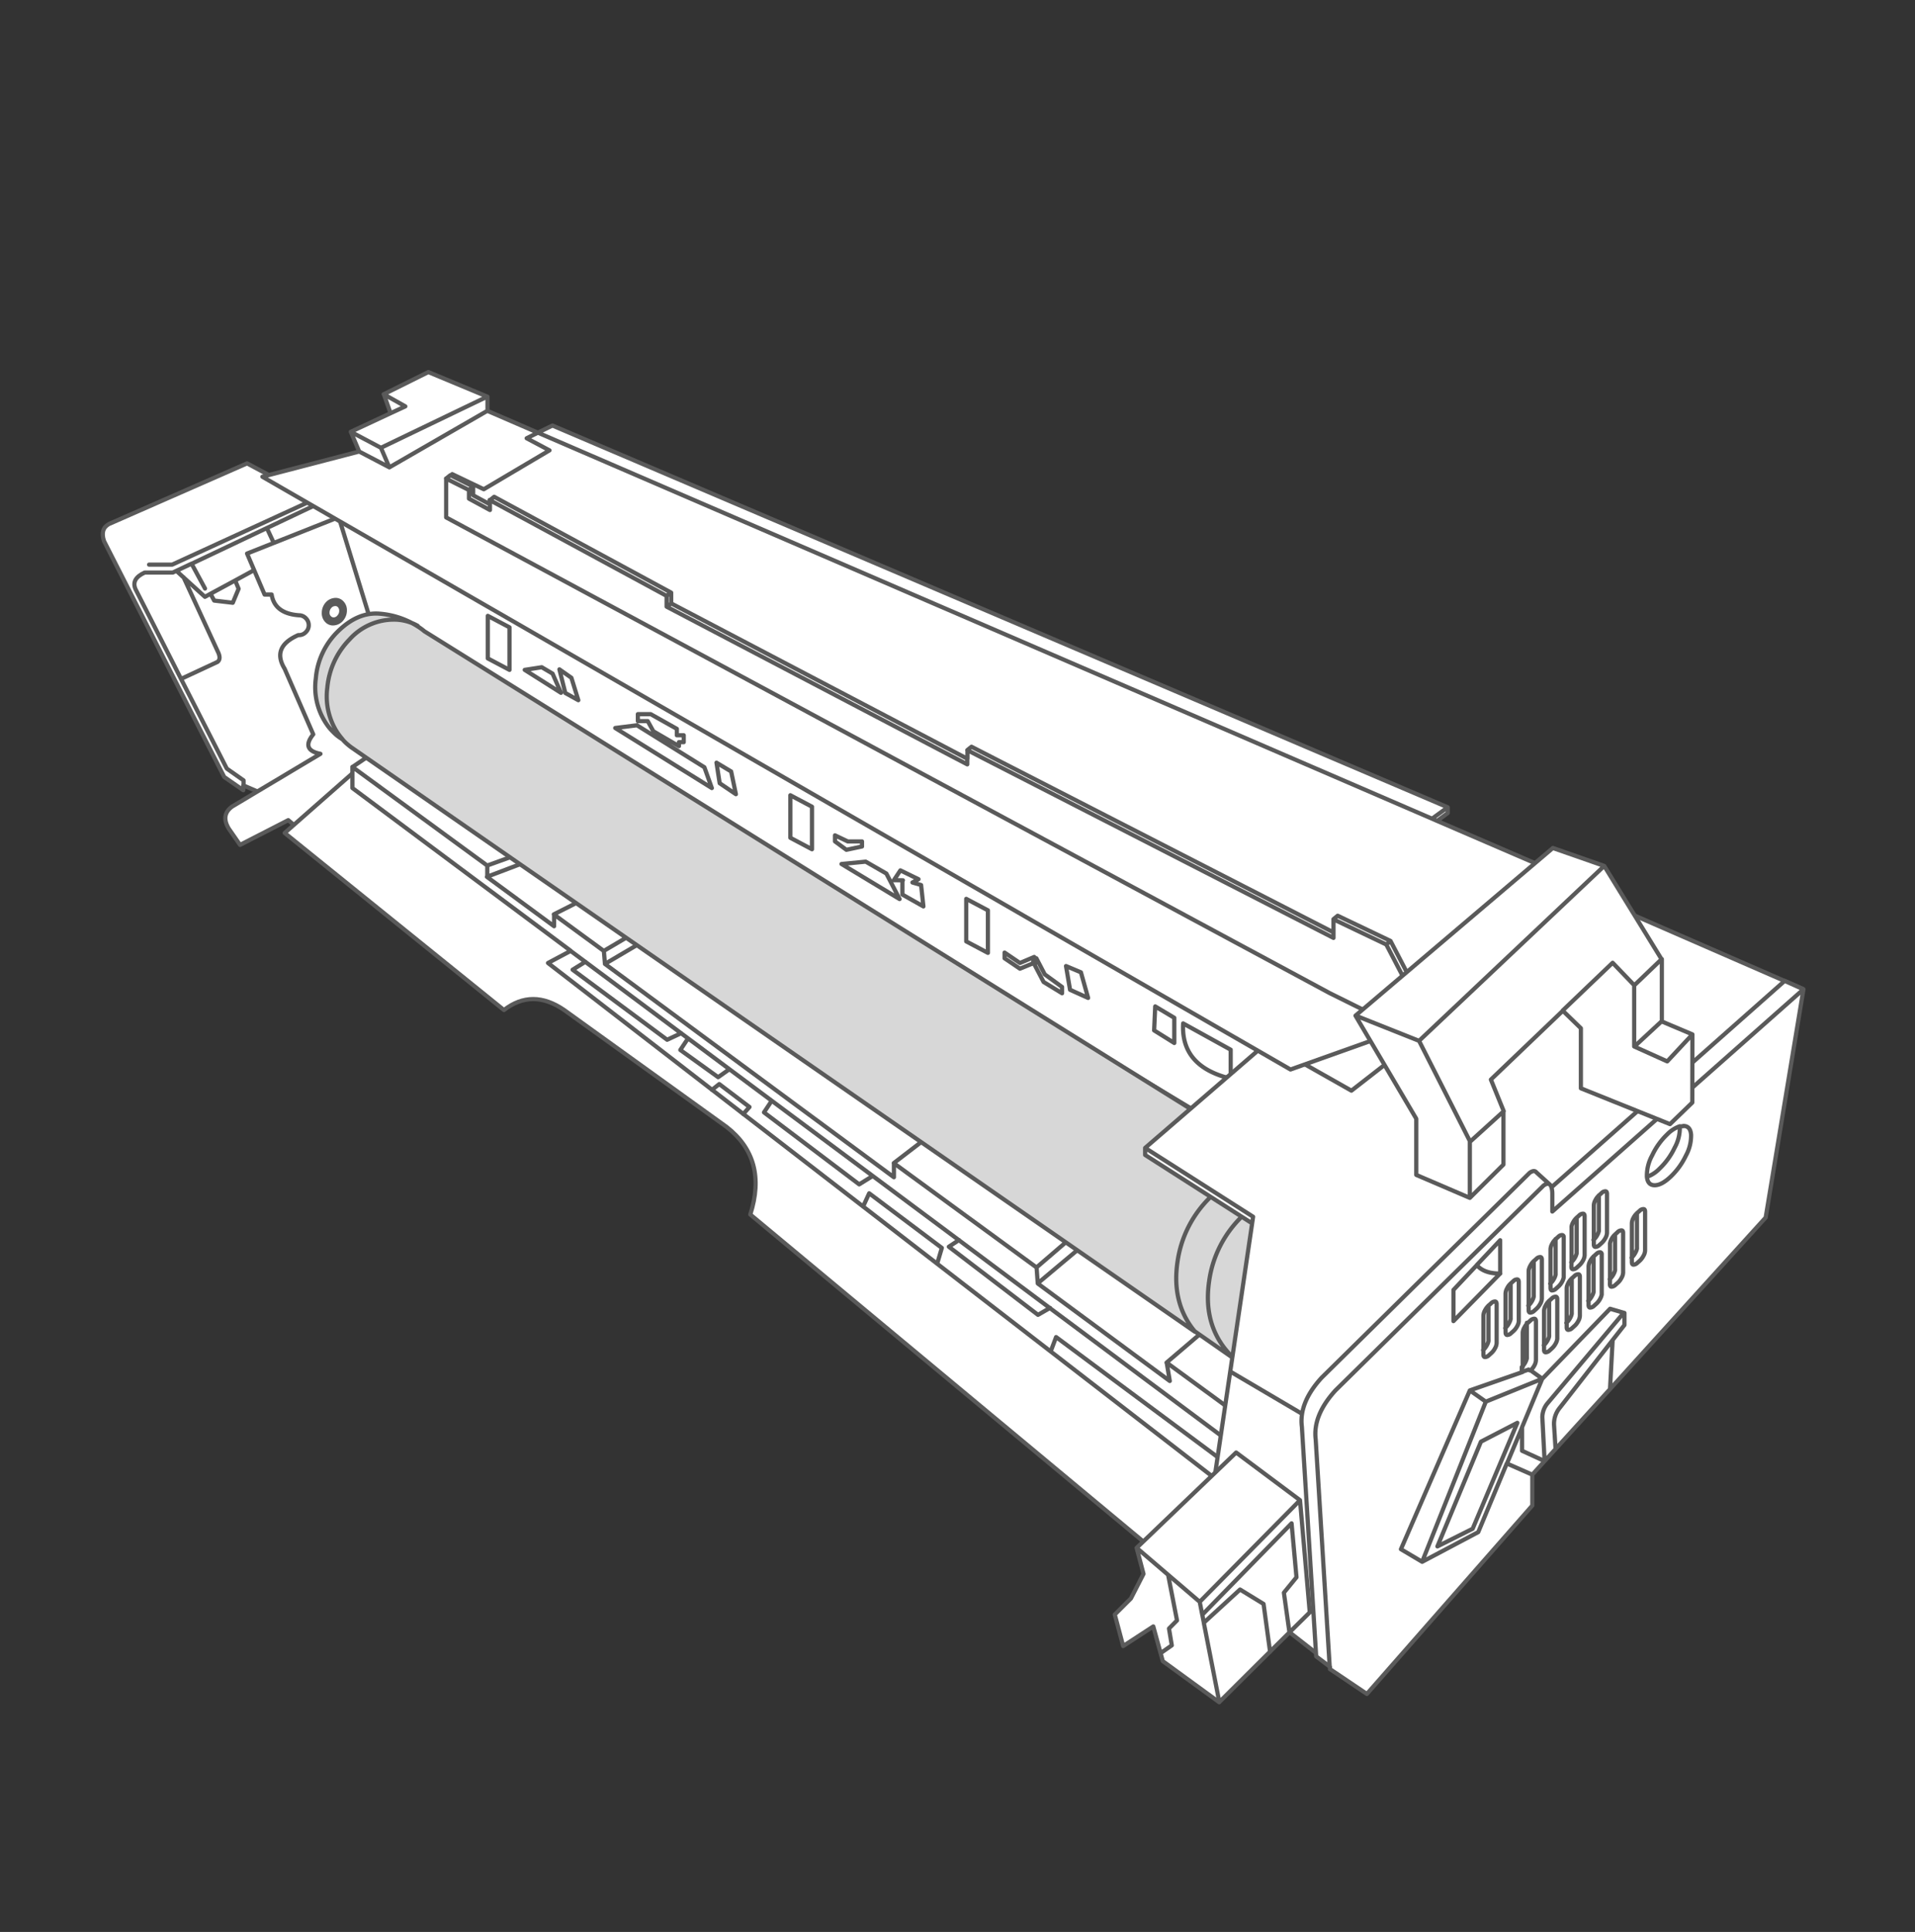
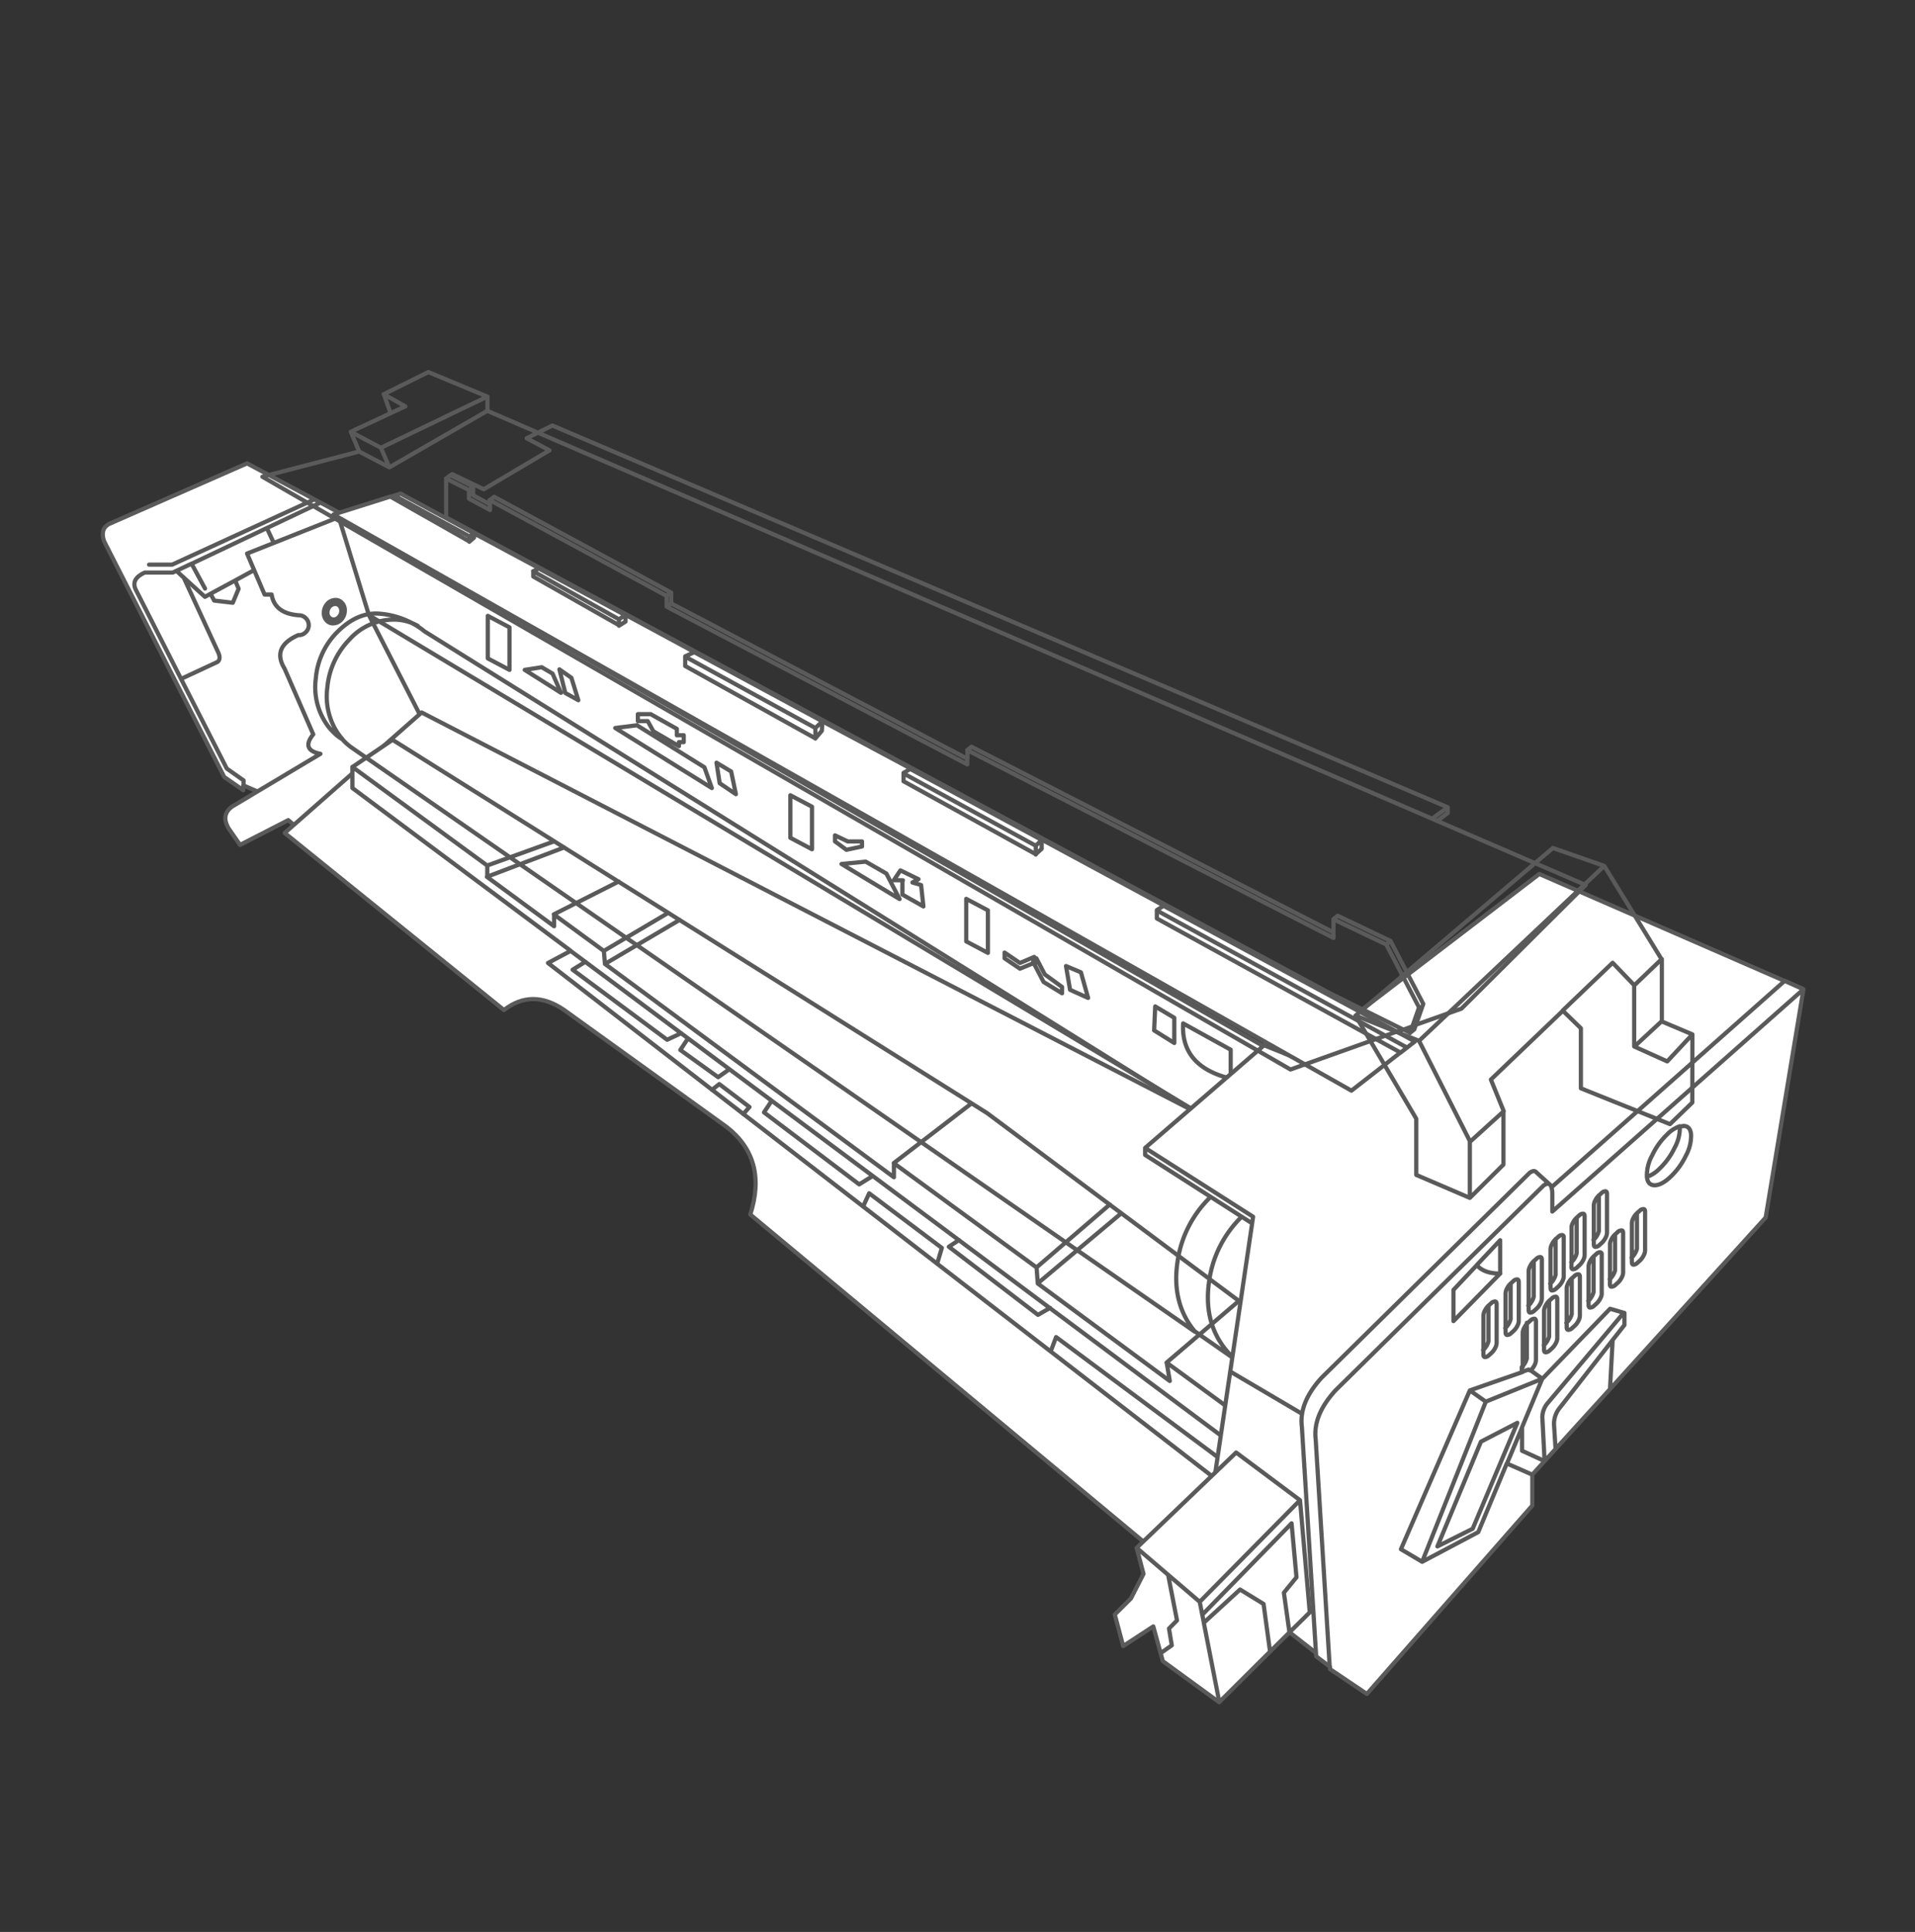
<svg xmlns="http://www.w3.org/2000/svg" id="图层_1" data-name="图层 1" viewBox="0 0 456 460">
  <rect x="0" y="0" width="456" height="460" fill="#333333" stroke="none" />
  <defs>
    <style>.cls-1{fill:#fff;}.cls-2{fill:none;stroke:#5a5a5a;stroke-linecap:round;stroke-linejoin:round;}.cls-3{fill:#d7d7d7;}</style>
  </defs>
  <title>画板 6</title>
  <g id="Layer0_4_FILL" data-name="Layer0 4 FILL">
    <path class="cls-1" d="M42,135.91l-.85.42H34.43c-2.17,1-2.9,2.31-2.17,3.95l10.83,21.37,8.69-4.05c.64-.51.64-1.37,0-2.6l-8.12-17.56L42,135.91m13.4,7.57,1.39-3.33L56,138.21l-5.84,3.18L51,143l4.42.52m8.09-17.75,3.11,6.66L56,138.21l.84,1.94-1.39,3.33L51,143l-.87-1.57-1.31.72-5.14-4.67L51.78,155c.64,1.23.64,2.09,0,2.6l-8.69,4.05L53.94,183l4,2.81V187L63,189.16l32.79-19L86.57,138l-5.38-15.7-4.91-2.63-12.79,6.06m3.11,6.66-3.11-6.66L45.6,134.22l3.2,5.91-3.2-5.91L42,135.91l1.66,1.53,5.14,4.67,1.31-.72L56,138.21l10.65-5.82m9.68-12.72-1.44-.77L41,134.44h0L74.84,118.9l-16-8.58L25.94,124.76q-2.16,1.18-1.19,4.07L53.37,185l4.54,3.11v-2.26l-4-2.81L43.09,161.65,32.26,140.28c-.73-1.64,0-3,2.17-3.95h6.72l.85-.42,3.6-1.69,17.89-8.49Z" />
  </g>
  <path id="Layer0_4_1_STROKES" data-name="Layer0 4 1 STROKES" class="cls-2" d="M74.86,118.9l1.44.77,4.9,2.63L86.58,138l9.23,32.17L63,189.17,57.93,187v1.15L53.39,185,24.77,128.83c-.65-1.92-.25-3.27,1.19-4.07l32.87-14.43Zm0,0L41,134.44H35.5m10.12-.22,3.2,5.91M42,135.92l3.6-1.7m-3.6,1.7,1.66,1.52,5.14,4.67,1.31-.72L56,138.21l10.65-5.81-3.11-6.67-17.89,8.49m17.89-8.49,12.79-6.06M50.13,141.39,51,143l4.43.52,1.39-3.33L56,138.21m-12.29-.77L51.8,155c.64,1.23.64,2.1,0,2.6l-8.69,4.05L54,183l4,2.81V187M42,135.92l-.86.41H34.45c-2.18,1-2.9,2.31-2.18,3.95l10.84,21.37" />
  <g id="Layer0_5_FILL" data-name="Layer0 5 FILL">
    <path class="cls-1" d="M80.65,123.17l-21.82,8.66L63,141.59h1.71q.77,4.51,6.48,4.94a2.37,2.37,0,0,1,2.36,2.36,2.39,2.39,0,0,1-2.36,2.36h-.13q-6.42,2.79-3.25,8l6.82,15.63q-3,3.71,1.7,4.64L55.28,192q-2.81,2-.8,5.29l2.66,3.85,11.49-5.89,4.87,4.15,30.35,17.65v-39.3l-16-31.27h0l-7.19-23.34m.71,20.29a2.52,2.52,0,0,1,.73,1.88,3.17,3.17,0,0,1-.73,2.06,2.65,2.65,0,0,1-1.76,1,2.06,2.06,0,0,1-1.78-.59A2.52,2.52,0,0,1,77.1,146a3.21,3.21,0,0,1,.72-2.06,2.7,2.7,0,0,1,1.78-1,2,2,0,0,1,1.76.58m.73,1.88a2.52,2.52,0,0,0-.73-1.88,2,2,0,0,0-1.76-.58,2.7,2.7,0,0,0-1.78,1A3.21,3.21,0,0,0,77.1,146a2.52,2.52,0,0,0,.72,1.87,2.06,2.06,0,0,0,1.78.59,2.65,2.65,0,0,0,1.76-1,3.17,3.17,0,0,0,.73-2.06m-1.32-1.16a1.73,1.73,0,0,1,.49,1.26,2,2,0,0,1-.49,1.34,1.66,1.66,0,0,1-1.15.7,1.34,1.34,0,0,1-1.18-.4,1.6,1.6,0,0,1-.48-1.22,2.18,2.18,0,0,1,.48-1.37,1.73,1.73,0,0,1,1.18-.67,1.33,1.33,0,0,1,1.15.36m.49,1.26a1.73,1.73,0,0,0-.49-1.26,1.33,1.33,0,0,0-1.15-.36,1.73,1.73,0,0,0-1.18.67,2.18,2.18,0,0,0-.48,1.37,1.6,1.6,0,0,0,.48,1.22,1.34,1.34,0,0,0,1.18.4,1.66,1.66,0,0,0,1.15-.7,2,2,0,0,0,.49-1.34m262.13,126-41.45-21.69L80.65,123.17l7.19,23.34h0l242,145.19,13.55-20.26M167.68,182.68l1.78,5-23-14.3,5.15-.62,16.05,10m-4.88-7.62v1.65h-1.14v.95l-6.1-3.55-1.34-2.41h-2.34V170h3l6.23,3.5v1.52h1.65m7.8,6.54,3.48,2.09,1.14,5.41-3.87-2.61-.75-4.89m17.58,17.88V189.35l5.16,2.73v10.13l-5.16-2.73m10.64-.59,3,1.44h3.39v1.21l-3.72.79-2.71-2v-1.44m47.44,29-.34,1.54-3.06,1.26-3.67-2.48v-1.36l3.67,2.48,3.4-1.44m.13,1.92.34-1.6,2,3.83,4.12,3v1.49l-4.4-2.7-2.1-4m8.39,5.87-.95-5.65,3.55,1.49,1.71,6.1-4.31-1.94M230.07,214l5.15,2.73v10.13l-5.15-2.73V214m-11.33-4.66-1.44.79,2.06.6.56,5.09-5-2.81v-3.43h-2l1.56-2.33,4.3,2.09m-7.68-1.37,3.15,6.08-13.84-8.36,5.76-.55,4.93,2.83m63.75,37.4.27-5.77,4.54,2.72v6l-4.81-3M293,256.45l-1.32-.05q-10.53-3.12-10-12.79L293,249.87v6.58m-157-95.1,1.66,5.34L134.59,165l-1.39-5.64,2.85,2M125,159.51l4-.64,2.61,1.52,2,4.58L125,159.51m-8.79-2.73V146.65l5.15,2.73v10.13l-5.15-2.73m0-10.13v10.13l5.15,2.73V149.38l-5.15-2.73M129,158.87l-4,.64,8.62,5.46-2-4.58L129,158.87m8.71,7.82-1.66-5.34-2.85-2,1.39,5.64,3.12,1.66m154,89.71,1.32.05v-6.58l-11.28-6.26q-.57,9.66,10,12.79m-16.61-16.85-.27,5.77,4.81,3v-6l-4.54-2.72M214.21,214l-3.15-6.08-4.93-2.83-5.76.55L214.21,214m3.09-3.92,1.44-.79-4.3-2.09-1.56,2.33h2V213l5,2.81-.56-5.09-2.06-.6m17.92,6.6L230.07,214v10.13l5.15,2.73V216.68M253.83,230l.95,5.65,4.31,1.94-1.71-6.1L253.83,230m-7.1-1.82-.34,1.6,2.1,4,4.4,2.7V235l-4.12-3-2-3.83m-.81,1.22.34-1.54-3.4,1.44-3.67-2.48v1.36l3.67,2.48,3.06-1.26m-44.06-29.06-3-1.44v1.44l2.71,2,3.72-.79v-1.21h-3.39m-13.68-11v10.13l5.16,2.73V192.08l-5.16-2.73m-14.1-5.66-3.48-2.09.75,4.89,3.87,2.61-1.14-5.41m-11.28-7v-1.65h-1.65v-1.52l-6.23-3.5h-3v1.66h2.34l1.34,2.41,6.1,3.55v-.95h1.14m6.66,10.93-1.78-5-16.05-10-5.15.62,23,14.3m133,145,27.36-41-242-145.19,16,31.27v39.3Z" />
  </g>
  <path id="Layer0_5_1_STROKES" data-name="Layer0 5 1 STROKES" class="cls-2" d="M146.5,173.34l23,14.3-1.77-4.95-16.06-10Zm5.39-3.3v1.66h2.35l1.33,2.41,6.1,3.55v-.95h1.14v-1.64h-1.64v-1.53l-6.23-3.5Zm18.72,11.56.76,4.89,3.86,2.61-1.13-5.41Zm17.59,7.75,5.15,2.73v10.13l-5.15-2.73Zm10.63,9.55v1.44l2.71,2,3.72-.79v-1.2h-3.38Zm40.38,27.91,3.66,2.48,3.4-1.44-.33,1.54-3.07,1.26-3.66-2.48Zm7.2,3,2.09,4,4.4,2.69V235l-4.12-3-2-3.83Zm7.43.21,3.55,1.49,1.71,6.1-4.3-1.94Zm-23.76-16,5.16,2.73v10.13l-5.16-2.73Zm-15.19-4.42H215m-.12,0V213l5,2.82-.55-5.09-2.06-.61,1.44-.78-4.31-2.1-1.55,2.33Zm-14.5-3.88,5.76-.56,4.92,2.83,3.15,6.08Zm74.7,33.91,4.54,2.71v6l-4.8-3Zm6.65,4.05q-.56,9.66,10,12.79l1.32.05v-6.58ZM103.86,217.08,302.49,332.67l27.37-41-242-145.18,16,31.26Zm0,0L73.52,199.43l-4.88-4.15-11.48,5.89-2.67-3.85c-1.33-2.18-1.06-3.95.81-5.29l21-12.54q-4.71-.93-1.71-4.64l-6.82-15.63q-3.16-5.17,3.25-8h.14a2.21,2.21,0,0,0,1.65-.7,2.24,2.24,0,0,0,.71-1.66,2.28,2.28,0,0,0-.71-1.67,2.24,2.24,0,0,0-1.65-.69c-3.82-.28-6-1.92-6.48-4.94H63l-4.17-9.76,21.82-8.66L302,249.75l41.45,21.69L329.86,291.7M82.11,145.34a3.18,3.18,0,0,1-.74,2.06,2.63,2.63,0,0,1-1.76,1,2,2,0,0,1-1.77-.59,2.52,2.52,0,0,1-.72-1.87,3.21,3.21,0,0,1,.72-2.06,2.7,2.7,0,0,1,1.77-1,2,2,0,0,1,1.76.59A2.5,2.5,0,0,1,82.11,145.34Zm-.84.1a2,2,0,0,1-.48,1.34,1.69,1.69,0,0,1-1.16.71,1.34,1.34,0,0,1-1.17-.41,1.57,1.57,0,0,1-.49-1.22,2.13,2.13,0,0,1,.49-1.37,1.73,1.73,0,0,1,1.17-.67,1.32,1.32,0,0,1,1.16.37A1.73,1.73,0,0,1,81.27,145.44Zm-.6-22.27,7.19,23.34h0m45.35,12.87,2.85,2,1.65,5.34L134.61,165Zm-8.26.12,8.63,5.46-2-4.57L129,158.87Zm-8.79-12.86,5.16,2.73v10.13l-5.16-2.73Z" />
  <g id="Layer0_6_FILL" data-name="Layer0 6 FILL">
    <path class="cls-1" d="M173,268.31q9.89,7.68,5.66,20.86L292.5,383.93,369,308.3,100.38,169.64l-32.6,28.69,52.16,42.16q6.75-5.22,14.35,0Z" />
  </g>
  <path id="Layer0_6_1_STROKES" data-name="Layer0 6 1 STROKES" class="cls-2" d="M67.79,198.33,120,240.49q6.74-5.22,14.35,0L173,268.31q9.89,7.69,5.66,20.87l113.88,94.75L369,308.3,100.4,169.64Z" />
  <g id="Layer0_7_FILL" data-name="Layer0 7 FILL">
    <path class="cls-1" d="M115.94,206.08v0h0l0,0m15.91,11.64,0,0,15.39-7.79-12.86-8.08-18.44,7,16,11.77,0-2.86m11.92,8.72,15.36-9.06-11.91-7.47-15.39,7.79,0,0,11.92,8.72m0,0,.27,3.12,17.78-10.49-2.69-1.69-15.36,9.06m-4.39,2.6-3,1.89,22.5,16.68,3.37-1.57-22.83-17m-5-27.21L132,200.32l-16,5.79h0l0,2.68v0l18.44-7m-41-25.71-9.56,6.46,32.12,23.5,0,0,16-5.79-38.57-24.2M294.94,309.74l-17.18,14.7,31,22.68,10.95-18.89-24.75-18.49m-17.18,14.72v0h0v0M267,288.87l-19.93,16.75,31.42,23.19-.72-4.35v0h0l17.18-14.7L267,288.87m-15.56,29.54-1.29,3.39,47.88,37,3.72-3-50.31-37.36m-23.12-23.12-2.41,1.6,21.23,16.23,2.88-1.66-21.7-16.17M267,288.87l-2.75-2-17.46,14.95.28,3.84L267,288.87M212.82,277l0,0,18.54-14.23-69.52-43.63L144,229.56l68.79,50.79V277m-5.86,7.2-1.46,3.15,17.65,13.63,1.1-3.75-17.29-13m-23.23-22.09-1.84,2.77L204.58,282l3.23-2-24.08-17.95m-12.49-4-1.76,1.38,7.45,5.76,1.51-1.68-7.2-5.46m-9.3-8.12,1.88-2.73-1.61-1.2-3.37,1.57-22.5-16.68,3-1.89-3.53-2.65-5.43,2.9,39.06,30.18,1.76-1.38,7.2,5.46-1.51,1.68L205.5,287.3l1.46-3.15,17.29,13-1.1,3.75,27,20.87,1.29-3.39,50.31,37.36,3.72-3L250,311.46l-2.88,1.66L225.9,296.89l2.41-1.6L207.81,280l-3.23,2-22.69-17.21,1.84-2.77-10.08-7.5L171,256.45l-9-6.48m11.71,4.59-9.83-7.32L161.94,250l9,6.48,2.68-1.89m-9.83-7.32,9.83,7.32,10.08,7.5L207.81,280l20.5,15.28L250,311.46l55.45,41.32,3.28-5.66-31-22.68v0l.72,4.35-31.42-23.19-.28-3.84-34-24.83v3.4L144,229.56l-.27-3.12-11.92-8.72,0,2.86-16-11.77v0l0-2.68v0l-32.12-23.5v5l52,38.77,3.53,2.65,22.83,17,1.61,1.2M235,265l-3.7-2.33L212.8,276.93l0,0,34,24.83,17.46-14.95Z" />
  </g>
  <path id="Layer0_7_1_STROKES" data-name="Layer0 7 1 STROKES" class="cls-2" d="M231.36,262.71l3.69,2.32,29.21,21.8,2.75,2.05L295,309.75l24.76,18.48-11,18.89-3.28,5.66-3.72,3-3.71,3-47.87-37-27-20.87-17.64-13.63L177,265.24l-7.45-5.76-39.06-30.19,5.42-2.89-52-38.77v-5l9.57-6.47L132,200.33l2.4,1.51,12.87,8.08,11.91,7.46,2.69,1.7Zm0,0-18.54,14.23h0l34,24.84,17.46-15M135.86,226.4l3.55,2.64,22.81,17,1.62,1.2,9.82,7.32,10.08,7.51L207.82,280l20.51,15.28L250,311.46l55.45,41.32M163.84,247.24,162,250l9,6.48,2.68-1.89m-4.16,4.92,1.75-1.39,7.2,5.46-1.5,1.69m6.79-3.17-1.84,2.76L204.59,282l3.23-2m-2.3,7.29,1.45-3.16,17.3,13-1.11,3.76m-79.11-71.38,17.79-10.48m-17.79,10.48,68.81,50.8,0-3.41m15.5,18.35-2.42,1.6,21.23,16.22,2.88-1.66m.15,10.35,1.28-3.4,50.3,37.37m-54.95-54,.28,3.83L267,288.88m10.77,35.57h0Zm0,0L295,309.75m-47.87-4.13,31.42,23.2-.73-4.36M139.41,229l-3.06,1.89,22.51,16.68,3.36-1.57m-18.43-19.59,15.36-9.07m-15.36,9.07.26,3.11m-28.11-20.75,18.43-7m-18.43,7,16,11.77,0-2.86h0l15.39-7.79m-31.3-1.11h0l0-2.68v0l-32.13-23.5M116,206.09l0,0,16-5.78m-16,5.79h0m15.87,11.61,11.93,8.73m134,98,31,22.67" />
  <g id="Layer0_8_FILL" data-name="Layer0 8 FILL">
-     <path class="cls-3" d="M83.18,152.32a14.19,14.19,0,0,1,10.44-4.75A11.48,11.48,0,0,1,99.43,149a19.85,19.85,0,0,0-9.3-3q-5-.27-9.63,4.24a17.67,17.67,0,0,0-5.26,11.22,15.59,15.59,0,0,0,3,11.47,13,13,0,0,0,1,1.12,12,12,0,0,0,.89.86A13.39,13.39,0,0,0,81.52,176l-.61-.77a12.45,12.45,0,0,1-1.06-1.58,15.93,15.93,0,0,1-1.93-9.9,18.76,18.76,0,0,1,5.26-11.47M302.51,278.71a16.42,16.42,0,0,1,7.75,1.89L101.1,150.21a12.67,12.67,0,0,0-1.34-1l-.33-.2a11.48,11.48,0,0,0-5.81-1.47,14.19,14.19,0,0,0-10.44,4.75,18.76,18.76,0,0,0-5.26,11.47,15.93,15.93,0,0,0,1.93,9.9,12.45,12.45,0,0,0,1.06,1.58l.61.77a13.86,13.86,0,0,0,1.23,1.2,11.24,11.24,0,0,0,.88.7l.26.17L284.47,317c-.28-.34-.56-.69-.83-1.07q-4.59-6.39-3.27-15.42a26.5,26.5,0,0,1,7.81-15.43q6.51-6.39,14.33-6.39M317.35,285a14.63,14.63,0,0,0-3.54-1.34,16.87,16.87,0,0,0-3.76-.4q-7.83,0-14.32,6.4a26.45,26.45,0,0,0-7.82,15.42q-1.32,9,3.28,15.42c.36.5.73,1,1.1,1.39a15.24,15.24,0,0,0,2.08,2,13.1,13.1,0,0,0,1.37,1l.1.06a15,15,0,0,0,7.79,2q7.85,0,14.32-6.38a26.45,26.45,0,0,0,7.82-15.42q1.32-9-3.28-15.42a15.52,15.52,0,0,0-5-4.59l-.13-.07m-3.54-1.34a14.63,14.63,0,0,1,3.54,1.34l-7.09-4.42a16.42,16.42,0,0,0-7.75-1.89q-7.81,0-14.33,6.39a26.5,26.5,0,0,0-7.81,15.43q-1.32,9,3.27,15.42c.27.38.55.73.83,1.07l9.9,6.85a15.24,15.24,0,0,1-2.08-2c-.37-.43-.74-.89-1.1-1.39q-4.6-6.39-3.28-15.42a26.45,26.45,0,0,1,7.82-15.42q6.5-6.4,14.32-6.4A16.87,16.87,0,0,1,313.81,283.68Z" />
-   </g>
+     </g>
  <path id="Layer0_8_1_STROKES" data-name="Layer0 8 1 STROKES" class="cls-2" d="M294.39,323.88a15.21,15.21,0,0,1-2.07-2,17.6,17.6,0,0,1-1.12-1.4q-4.6-6.39-3.28-15.42a26.45,26.45,0,0,1,7.82-15.42q6.5-6.4,14.32-6.4a17,17,0,0,1,3.77.41,13.84,13.84,0,0,1,3.54,1.34l-7.08-4.42a16.41,16.41,0,0,0-7.77-1.9q-7.81,0-14.33,6.4a26.56,26.56,0,0,0-7.81,15.42q-1.32,9,3.27,15.42c.27.38.55.73.84,1.07Zm0,0a14.2,14.2,0,0,0,1.38,1l.09.06a15,15,0,0,0,7.79,2q7.83,0,14.31-6.38a26.4,26.4,0,0,0,7.82-15.42q1.34-9-3.28-15.42a15.38,15.38,0,0,0-5-4.58l-.12-.07m-32.88,32L83.9,178.12l-.25-.17c-.3-.22-.6-.46-.89-.71a11.41,11.41,0,0,1-1.21-1.2A11.63,11.63,0,0,1,80.08,175c-.3-.27-.6-.55-.88-.85a11.67,11.67,0,0,1-1-1.13,15.59,15.59,0,0,1-3-11.47,17.68,17.68,0,0,1,5.27-11.22q4.59-4.5,9.63-4.23a19.73,19.73,0,0,1,9.29,3l.33.21a13.68,13.68,0,0,1,1.34,1l209.17,130.4M81.55,176c-.22-.25-.43-.5-.63-.77a14,14,0,0,1-1.06-1.58,15.91,15.91,0,0,1-1.92-9.89,18.78,18.78,0,0,1,5.26-11.48,14.18,14.18,0,0,1,10.43-4.75A11.55,11.55,0,0,1,99.45,149" />
  <g id="Layer0_9_FILL" data-name="Layer0 9 FILL">
    <path class="cls-1" d="M298.14,291.25l.23-1.54-25.7-16.39V275l25.47,16.29m120.79-1.87,10.28-54-62.68-27.33L309,252.1l-8-3.22-28.28,24.44,25.7,16.39-.23,1.54-5.21,35.3,18.67,11-18.67-11-6.76,45.77,32.13,25.07Z" />
  </g>
  <path id="Layer0_9_1_STROKES" data-name="Layer0 9 1 STROKES" class="cls-2" d="M272.68,273.32,301,248.88l8,3.22,57.54-44,62.69,27.33-10.29,54-100.62,108-32.14-25.07,6.76-45.77,5.22-35.3L272.68,275Zm0,0,25.71,16.39-.23,1.54m13.46,46.31-18.68-11" />
  <g id="Layer0_10_FILL" data-name="Layer0 10 FILL">
    <path class="cls-1" d="M280.25,385.8,278.14,375l-7.5-6.42,1.68,6.18-3,5.85-3.83,3.83,2,7.5,7.16-4.67,1.75,6.35,2.62-1.84-.66-4,1.9-1.93m15-7.33-8.63,7.9,3.71,18.91,12.07-12-1.56-11.4-5.59-3.43m-9,6,.36,1.89,8.63-7.9,5.59,3.43,1.56,11.4,4.6-4.59-1.32-9.49,3-3.67-1.18-12.84-21.26,21.77m0,0-.61-3.08L278.14,375l2.11,10.83-1.9,1.93.66,4-2.62,1.84.51,1.91,13.44,9.78-3.71-18.91-.36-1.89m-.61-3.08.61,3.08,21.26-21.77,1.18,12.84-3,3.67,1.32,9.49,4.86-4.8-2.33-26.71-23.88,24.2m8.68-35.56-23.7,22.71,7.5,6.42,7.52,6.43,23.88-24.2Z" />
  </g>
  <path id="Layer0_10_1_STROKES" data-name="Layer0 10 1 STROKES" class="cls-2" d="M270.66,368.55l23.69-22.7,15.21,11.35,2.32,26.71L307,388.72l-4.62,4.58-12.07,12-13.43-9.78-.52-1.91-1.74-6.35-7.17,4.67-2-7.5,3.84-3.83,3-5.85Zm0,0,7.5,6.42,7.52,6.43,23.88-24.2m-23.88,24.2.6,3.08,21.27-21.77,1.17,12.84-3,3.67,1.33,9.5m-20.76-4.24.37,1.89,8.62-7.9,5.6,3.43,1.55,11.4M278.16,375l2.11,10.83-1.91,1.93.67,4-2.63,1.84m10.25-7.22,3.7,18.91" />
  <g id="Layer0_11_FILL" data-name="Layer0 11 FILL">
    <path class="cls-1" d="M362.41,345.44V339.9l-3.59,8.57,6.05,2.65,2.91-3.22-5.36-2.46m5.38,2.45h0m-14-14.15-3.8-2.68L333.59,368.9l5.06,3,15.15-38.13m13.45-5.45-13.45,5.45-15.15,38.13L352,364.8l6.81-16.33,3.59-8.57,4.85-11.61m-14.58,15,8.67-4.49L350.66,364l-8.39,4.2,10.4-24.88m8.67-4.49-8.67,4.49-10.4,24.88,8.39-4.2,10.68-25.17m3.11-12.5-.25-.18-1.62.57L350,331.06l3.8,2.68,13.45-5.45-2.8-2M363.82,315a3.71,3.71,0,0,0-.86,1.13,2.83,2.83,0,0,0-.38,1.27v8.14a4.46,4.46,0,0,0,.85-1.14,3.62,3.62,0,0,0,.36-.92,2.26,2.26,0,0,0,0-.35V315m1.91-.36c0-.37-.13-.57-.39-.61a1.31,1.31,0,0,0-.94.44l-.5.45-.08.08v8.13a2.26,2.26,0,0,1,0,.35,3.62,3.62,0,0,1-.36.92,4.46,4.46,0,0,1-.85,1.14v1.17l1.62-.57.25.18a4.11,4.11,0,0,0,.89-1.15,2.77,2.77,0,0,0,.39-1.27V314.6m1.82-32.34q.93-.64,1.44-.27l-3.18-2.88a1,1,0,0,0-.18-.17c-.34-.21-.8-.11-1.39.3L314.7,328q-5.43,5.93-4.7,11.64l3.36,54.71,3.28,2.48-3.33-54.17q-.72-5.71,4.71-11.64l49.53-48.8m15.86,48.41.62-11.6-12.58,16.11a6,6,0,0,0-1.37,4.13l.35,5.66,13-14.3m.62-11.6,2.76-3.55v-2.87L368.59,334a5.33,5.33,0,0,0-1.34,3.44l.54,10.45,2.64-2.92-.35-5.66a6,6,0,0,1,1.37-4.13L384,319.07m2.76-6.42-3.41-1-16.13,16.68L362.4,339.9v5.54l5.36,2.46h0l-.54-10.45a5.33,5.33,0,0,1,1.34-3.44l18.2-21.35m-3.41-1,3.41,1v2.87L384,319.07l-.62,11.6,37-40.78,9-54.34-59.8,52.92V284.2a6.43,6.43,0,0,0-.2-1.51,1.37,1.37,0,0,0-.44-.7q-.51-.37-1.44.27L318,331.06q-5.43,5.93-4.71,11.64l3.33,54.17,0,.54,8.79,5.92,39.39-44.86v-7.35l-6.05-2.65L352,364.8l-13.35,7.07-5.06-3L350,331.06l12.58-4.39V325.5l-.08.06.08-.06v-8.14a2.83,2.83,0,0,1,.38-1.27,3.71,3.71,0,0,1,.86-1.13l.08-.08.5-.45a1.31,1.31,0,0,1,.94-.44c.26,0,.39.24.39.61v9.26a2.77,2.77,0,0,1-.39,1.27,4.11,4.11,0,0,1-.89,1.15l2.8,2,16.13-16.68M397,270.2a7.94,7.94,0,0,1,3-1.94,3.3,3.3,0,0,1,.86-.12c1.1,0,1.71.69,1.82,2.06a9.7,9.7,0,0,1-1.22,5,16.85,16.85,0,0,1-3.62,5c-1.44,1.37-2.71,2.06-3.81,2.06s-1.72-.68-1.86-2v0a9.91,9.91,0,0,1,1.25-5,16.9,16.9,0,0,1,3.59-5m-17.1,15.68a3.69,3.69,0,0,1,.85-1.13.24.24,0,0,1,.09-.08l.5-.45a1.3,1.3,0,0,1,.94-.44c.25,0,.38.24.38.6v9.27a2.86,2.86,0,0,1-.38,1.27,4.21,4.21,0,0,1-.94,1.2l-.5.46a1.41,1.41,0,0,1-.94.43q-.39,0-.39-.6v-1.12l-.08.06.08-.06v-8.14a2.73,2.73,0,0,1,.39-1.27m6.28,7.25c.26,0,.38.23.38.6V303a2.71,2.71,0,0,1-.38,1.27,4.19,4.19,0,0,1-.29.47,3.56,3.56,0,0,1-.65.74l-.5.45a1.43,1.43,0,0,1-.94.44c-.26,0-.38-.24-.38-.61v-1.12a.71.71,0,0,1-.09.07.71.71,0,0,0,.09-.07v-8.14a1.91,1.91,0,0,1,0-.32,2.85,2.85,0,0,1,.35-.95,3.64,3.64,0,0,1,.85-1.12.38.38,0,0,1,.09-.09l.5-.45a1.28,1.28,0,0,1,.94-.43m2.86-3.15a3.66,3.66,0,0,1,.86-1.12.24.24,0,0,1,.08-.09l.5-.45a1.34,1.34,0,0,1,.94-.44c.26,0,.39.24.39.61v9.26a2.73,2.73,0,0,1-.39,1.27,4.41,4.41,0,0,1-.94,1.21l-.5.45a1.36,1.36,0,0,1-.94.43c-.25,0-.38-.23-.38-.6v-1.12l-.09.07.09-.07v-8.14a2.83,2.83,0,0,1,.38-1.27m-9.43,9.16a.38.38,0,0,1,.09-.09l.5-.45a.18.18,0,0,1,.07-.05,1.14,1.14,0,0,1,.87-.38.42.42,0,0,1,.37.38,1.55,1.55,0,0,1,0,.22V308a1.93,1.93,0,0,1,0,.24,3.4,3.4,0,0,1-.37,1,4.26,4.26,0,0,1-.94,1.21l-.5.45a1.43,1.43,0,0,1-.94.44l-.1,0c-.18-.07-.27-.26-.29-.59v-1.12l-.08.07.08-.07v-8.14a3.06,3.06,0,0,1,.39-1.27,3.64,3.64,0,0,1,.85-1.12m-22.4-3.84v7.92l-11.16,11.34v-7.43l5.58-5.92,5.58-5.91m7.5,5.55a3.18,3.18,0,0,1,.52-.57.34.34,0,0,1,.08-.09l.5-.45a1.29,1.29,0,0,1,.94-.43q.39,0,.39.6v9.26a2.73,2.73,0,0,1-.39,1.27,4.1,4.1,0,0,1-.45.69,4,4,0,0,1-.49.52l-.5.45a1.43,1.43,0,0,1-.94.44c-.25,0-.38-.24-.38-.61v-1.12l-.08.07.08-.07v-8.14a2.28,2.28,0,0,1,.08-.55,5.06,5.06,0,0,1,.3-.72,4.72,4.72,0,0,1,.34-.55m7.65-6.4a1.38,1.38,0,0,1,0,.22v9.26a2,2,0,0,1,0,.23,3,3,0,0,1-.37,1,4.38,4.38,0,0,1-.93,1.21l-.51.45a1.34,1.34,0,0,1-.93.43.17.17,0,0,1-.1,0c-.19-.06-.28-.25-.29-.57v-1.12l-.08.07.08-.07v-8.14a2.88,2.88,0,0,1,.39-1.27,3.64,3.64,0,0,1,.85-1.12.24.24,0,0,1,.08-.09l.51-.45.05-.05a1.25,1.25,0,0,1,.88-.39.43.43,0,0,1,.37.39m2.3-3.33a3.81,3.81,0,0,1,.85-1.13.3.3,0,0,1,.08-.08l.51-.45a1.34,1.34,0,0,1,.93-.44c.26,0,.39.24.39.61v9.26a2.73,2.73,0,0,1-.39,1.27,4.48,4.48,0,0,1-.28.47,4.2,4.2,0,0,1-.65.74l-.51.45a1.34,1.34,0,0,1-.93.43q-.39,0-.39-.6v-1.12l-.08.07.08-.07v-8.14a1.22,1.22,0,0,1,0-.32,2.78,2.78,0,0,1,.35-.95m-.2,13.18.5-.46a1.32,1.32,0,0,1,.94-.43c.25,0,.38.23.38.6v9.26a2.9,2.9,0,0,1-.38,1.28,6.61,6.61,0,0,1-.44.68,4.93,4.93,0,0,1-.5.52l-.5.45a1.4,1.4,0,0,1-.94.44q-.39-.06-.39-.6v-1.13a.27.27,0,0,1-.08.07.27.27,0,0,0,.08-.07v-8.14a2,2,0,0,1,.09-.55,3.47,3.47,0,0,1,.3-.72,4.21,4.21,0,0,1,.33-.55,4,4,0,0,1,.52-.57.24.24,0,0,1,.09-.08m-6.67,7.82a2.77,2.77,0,0,1,.39-1.28,3.76,3.76,0,0,1,.85-1.12.3.3,0,0,1,.08-.08l.51-.45a1.28,1.28,0,0,1,.93-.44c.26,0,.39.23.39.59v9.43a3,3,0,0,1-.39,1.12,4.19,4.19,0,0,1-.93,1.2l-.51.46a1.39,1.39,0,0,1-.93.43q-.39,0-.39-.6v-1.12l-.08.06.08-.06v-8.14m-8.76-5.38a3.66,3.66,0,0,1,.86-1.12.3.3,0,0,1,.08-.08l.5-.46a1.28,1.28,0,0,1,.94-.43c.25,0,.38.23.39.58v9.28a.77.77,0,0,1,0,.15,2.82,2.82,0,0,1-.37,1.12,4.26,4.26,0,0,1-.94,1.21l-.5.45a1.43,1.43,0,0,1-.94.44c-.25,0-.38-.24-.38-.61v-1.12a.22.22,0,0,1-.09.07.22.22,0,0,0,.09-.07V308a2.86,2.86,0,0,1,.38-1.27m-2.86,3.15c.26,0,.38.23.38.6v9.26a2.74,2.74,0,0,1-.38,1.28,4.21,4.21,0,0,1-.94,1.2l-.5.45a1.38,1.38,0,0,1-.94.44c-.26,0-.38-.24-.38-.6v-1.13a.31.31,0,0,1-.09.07.31.31,0,0,0,.09-.07v-8.13a2.74,2.74,0,0,1,.38-1.28,3.94,3.94,0,0,1,.85-1.12l.09-.08.5-.46a1.32,1.32,0,0,1,.94-.43m-1.53,1a3.94,3.94,0,0,0-.85,1.12,2.74,2.74,0,0,0-.38,1.28v8.13a4.24,4.24,0,0,0,.85-1.13,3.27,3.27,0,0,0,.35-.93,2.16,2.16,0,0,0,0-.35v-8.12m1.91-.37c0-.37-.12-.57-.38-.6a1.32,1.32,0,0,0-.94.43l-.5.46-.09.08V319a2.16,2.16,0,0,1,0,.35,3.27,3.27,0,0,1-.35.93,4.24,4.24,0,0,1-.85,1.13v1.13c0,.36.12.57.38.6a1.38,1.38,0,0,0,.94-.44l.5-.45a4.21,4.21,0,0,0,.94-1.2,2.74,2.74,0,0,0,.38-1.28v-9.26m3.42-4.95a.3.3,0,0,0-.08.08v8.12a1.45,1.45,0,0,1,0,.35,2.33,2.33,0,0,1-.18.57,2.81,2.81,0,0,1-.17.35,4.14,4.14,0,0,1-.85,1.14v1.12c0,.37.13.57.38.61a1.43,1.43,0,0,0,.94-.44l.5-.45a4.26,4.26,0,0,0,.94-1.21,2.82,2.82,0,0,0,.37-1.12.77.77,0,0,0,0-.15v-9.28c0-.35-.14-.55-.39-.58a1.28,1.28,0,0,0-.94.43l-.5.46m-.08.08a3.66,3.66,0,0,0-.86,1.12,2.86,2.86,0,0,0-.38,1.27v8.14a4.14,4.14,0,0,0,.85-1.14,2.81,2.81,0,0,0,.17-.35,2.33,2.33,0,0,0,.18-.57,1.45,1.45,0,0,0,0-.35v-8.12m9.73,3.57-.51.45a.3.3,0,0,0-.08.08v8.12a2.28,2.28,0,0,1,0,.36,3.45,3.45,0,0,1-.19.57,2.76,2.76,0,0,1-.17.35,4.24,4.24,0,0,1-.85,1.14v1.12q0,.56.39.6a1.39,1.39,0,0,0,.93-.43l.51-.46a4.19,4.19,0,0,0,.93-1.2,3,3,0,0,0,.39-1.12v-9.43c0-.36-.13-.56-.39-.59a1.28,1.28,0,0,0-.93.44m-1.44,1.65a2.77,2.77,0,0,0-.39,1.28v8.14a4.24,4.24,0,0,0,.85-1.14,2.76,2.76,0,0,0,.17-.35,3.45,3.45,0,0,0,.19-.57,2.28,2.28,0,0,0,0-.36v-8.12a3.76,3.76,0,0,0-.85,1.12m5-4.62a2,2,0,0,0-.09.55v8.14a.34.34,0,0,0,.09-.08,4.08,4.08,0,0,0,.77-1.06,3.42,3.42,0,0,0,.35-.92,2.16,2.16,0,0,0,0-.35v-8.12a4,4,0,0,0-.52.57,4.21,4.21,0,0,0-.33.55,3.47,3.47,0,0,0-.3.72m1.74-2.38-.5.46a.24.24,0,0,0-.09.08v8.12a2.16,2.16,0,0,1,0,.35,3.42,3.42,0,0,1-.35.92,4.08,4.08,0,0,1-.77,1.06.34.34,0,0,1-.09.08V316q0,.54.39.6a1.4,1.4,0,0,0,.94-.44l.5-.45a4.93,4.93,0,0,0,.5-.52,6.61,6.61,0,0,0,.44-.68,2.9,2.9,0,0,0,.38-1.28V304c0-.37-.13-.57-.38-.6a1.32,1.32,0,0,0-.94.43m.63-13.93a.3.3,0,0,0-.08.08v8.13a2.16,2.16,0,0,1,0,.35,4,4,0,0,1-.35.92,4.17,4.17,0,0,1-.86,1.14v1.12q0,.56.39.6a1.34,1.34,0,0,0,.93-.43l.51-.45a4.2,4.2,0,0,0,.65-.74,4.48,4.48,0,0,0,.28-.47,2.73,2.73,0,0,0,.39-1.27v-9.26c0-.37-.13-.57-.39-.61a1.34,1.34,0,0,0-.93.44l-.51.45m-.08.08a3.81,3.81,0,0,0-.85,1.13,2.78,2.78,0,0,0-.35.95,1.22,1.22,0,0,0,0,.32v8.14a4.17,4.17,0,0,0,.86-1.14,4,4,0,0,0,.35-.92,2.16,2.16,0,0,0,0-.35V290m-5,5.05a3.64,3.64,0,0,0-.85,1.12,2.88,2.88,0,0,0-.39,1.27v8.14a2.76,2.76,0,0,0,.29-.3,5.15,5.15,0,0,0,.57-.84,3.8,3.8,0,0,0,.35-.92,2.16,2.16,0,0,0,0-.35V295m1.91-.37a1.38,1.38,0,0,0,0-.22.43.43,0,0,0-.37-.39,1.25,1.25,0,0,0-.88.39l-.05.05-.51.45a.24.24,0,0,0-.08.09v8.12a2.16,2.16,0,0,1,0,.35,3.8,3.8,0,0,1-.35.92,5.15,5.15,0,0,1-.57.84,2.76,2.76,0,0,1-.29.3v1.12c0,.32.1.51.29.57a.17.17,0,0,0,.1,0,1.34,1.34,0,0,0,.93-.43l.51-.45a4.38,4.38,0,0,0,.93-1.21,3,3,0,0,0,.37-1,2,2,0,0,0,0-.23v-9.26m-5.24,5.24q0-.56-.39-.6a1.29,1.29,0,0,0-.94.43l-.5.45a.34.34,0,0,0-.08.09v8.12a2.16,2.16,0,0,1,0,.35,3.48,3.48,0,0,1-.36.92,4.19,4.19,0,0,1-.77,1.06l-.08.08v1.12c0,.37.13.57.38.61a1.43,1.43,0,0,0,.94-.44l.5-.45a4,4,0,0,0,.49-.52,4.1,4.1,0,0,0,.45-.69,2.73,2.73,0,0,0,.39-1.27v-9.26m-1.91.37a3.18,3.18,0,0,0-.52.57,4.72,4.72,0,0,0-.34.55,5.06,5.06,0,0,0-.3.72,2.28,2.28,0,0,0-.08.55v8.14l.08-.08a4.19,4.19,0,0,0,.77-1.06,3.48,3.48,0,0,0,.36-.92,2.16,2.16,0,0,0,0-.35v-8.12m-19.18,6.85v7.43l11.16-11.34q-3.84.06-5.58-2l-5.58,5.92m11.16-3.91V295.3l-5.58,5.91q1.74,2.07,5.58,2m22,5.31a3.42,3.42,0,0,0,.35-.92,2.16,2.16,0,0,0,0-.35v-8.12a3.64,3.64,0,0,0-.85,1.12,3.06,3.06,0,0,0-.39,1.27v8.14a2.57,2.57,0,0,0,.29-.28,5.35,5.35,0,0,0,.57-.86m.47-9.48a.38.38,0,0,0-.09.09v8.12a2.16,2.16,0,0,1,0,.35,3.42,3.42,0,0,1-.35.92,5.35,5.35,0,0,1-.57.86,2.57,2.57,0,0,1-.29.28v1.12c0,.33.11.52.29.59l.1,0a1.43,1.43,0,0,0,.94-.44l.5-.45a4.26,4.26,0,0,0,.94-1.21,3.4,3.4,0,0,0,.37-1,1.93,1.93,0,0,0,0-.24v-9.26a1.55,1.55,0,0,0,0-.22.42.42,0,0,0-.37-.38,1.14,1.14,0,0,0-.87.38.18.18,0,0,0-.07.05l-.5.45M390,288.77a.24.24,0,0,0-.08.09V297a2.21,2.21,0,0,1,0,.35,3.12,3.12,0,0,1-.35.92,4.14,4.14,0,0,1-.85,1.14v1.12c0,.37.13.57.38.6a1.36,1.36,0,0,0,.94-.43l.5-.45a4.41,4.41,0,0,0,.94-1.21,2.73,2.73,0,0,0,.39-1.27v-9.26c0-.37-.13-.57-.39-.61a1.34,1.34,0,0,0-.94.44l-.5.45m-.08.09a3.66,3.66,0,0,0-.86,1.12,2.83,2.83,0,0,0-.38,1.27v8.14a4.14,4.14,0,0,0,.85-1.14,3.12,3.12,0,0,0,.35-.92,2.21,2.21,0,0,0,0-.35v-8.12m-5.25,5.24a3.64,3.64,0,0,0-.85,1.12,2.85,2.85,0,0,0-.35.95,1.91,1.91,0,0,0,0,.32v8.14a4.35,4.35,0,0,0,.85-1.14,3.12,3.12,0,0,0,.35-.92,2.16,2.16,0,0,0,0-.35V294.1m1.91-.37c0-.37-.12-.57-.38-.6a1.28,1.28,0,0,0-.94.43l-.5.45a.38.38,0,0,0-.09.09v8.12a2.16,2.16,0,0,1,0,.35,3.12,3.12,0,0,1-.35.92,4.35,4.35,0,0,1-.85,1.14v1.12c0,.37.12.57.38.61a1.43,1.43,0,0,0,.94-.44l.5-.45a3.56,3.56,0,0,0,.65-.74,4.19,4.19,0,0,0,.29-.47,2.71,2.71,0,0,0,.38-1.27v-9.26m-3.9-9.35c0-.36-.13-.56-.38-.6a1.3,1.3,0,0,0-.94.44l-.5.45a.24.24,0,0,0-.09.08v8.13a2.26,2.26,0,0,1,0,.35,3.55,3.55,0,0,1-.35.92,4.5,4.5,0,0,1-.86,1.14v1.12q0,.55.39.6a1.41,1.41,0,0,0,.94-.43l.5-.46a4.21,4.21,0,0,0,.94-1.2,2.86,2.86,0,0,0,.38-1.27v-9.27m-1.91.37a3.69,3.69,0,0,0-.85,1.13,2.73,2.73,0,0,0-.39,1.27v8.14a4.5,4.5,0,0,0,.86-1.14,3.55,3.55,0,0,0,.35-.92,2.26,2.26,0,0,0,0-.35v-8.13M400,268.29v0a7.94,7.94,0,0,0-3,1.94,16.9,16.9,0,0,0-3.59,5,9.91,9.91,0,0,0-1.25,5v0a7.56,7.56,0,0,0,3-1.94,16.81,16.81,0,0,0,3.62-5,9.76,9.76,0,0,0,1.22-5m0,0v0a9.76,9.76,0,0,1-1.22,5,16.81,16.81,0,0,1-3.62,5,7.56,7.56,0,0,1-3,1.94c.14,1.35.76,2,1.86,2s2.37-.69,3.81-2.06a16.85,16.85,0,0,0,3.62-5,9.7,9.7,0,0,0,1.22-5c-.11-1.37-.72-2.06-1.82-2.06a3.3,3.3,0,0,0-.86.12m29.41-32.71-4.47-2-55.53,49.13a6.43,6.43,0,0,1,.2,1.51v4.27Z" />
  </g>
  <path id="Layer0_11_1_STROKES" data-name="Layer0 11 1 STROKES" class="cls-2" d="M429.44,235.55l-4.47-2L369.44,282.7a5.79,5.79,0,0,1,.2,1.5v4.27Zm0,0-9,54.35-37,40.78-13,14.3-2.65,2.92h0l-2.92,3.22v7.35l-39.39,44.86-8.79-5.92,0-.54-3.28-2.48L310,339.68q-.72-5.7,4.7-11.64l49.54-48.79c.59-.42,1.06-.52,1.4-.3a.73.73,0,0,1,.18.17L369,282a1.39,1.39,0,0,1,.43.71M400,268.27a2.88,2.88,0,0,1,.85-.13m-.85.13v0a9.86,9.86,0,0,1-1.23,5,16.78,16.78,0,0,1-3.61,5,7.66,7.66,0,0,1-3,1.94c.14,1.35.76,2,1.86,2s2.38-.69,3.82-2.06a17,17,0,0,0,3.61-5,9.86,9.86,0,0,0,1.23-5c-.12-1.37-.72-2.06-1.83-2.06m-8.69,12v0a9.91,9.91,0,0,1,1.26-5,16.74,16.74,0,0,1,3.58-5,7.73,7.73,0,0,1,3-1.93m-20.48,27-.09.06m.09-.06v-8.14a2.71,2.71,0,0,1,.38-1.27,3.71,3.71,0,0,1,.86-1.13l.08-.08.5-.45a1.3,1.3,0,0,1,.94-.44c.26,0,.38.24.38.61v9.26a2.71,2.71,0,0,1-.38,1.27,4.41,4.41,0,0,1-.94,1.21l-.5.45a1.36,1.36,0,0,1-.94.43c-.26,0-.38-.23-.38-.6Zm0,0a4.14,4.14,0,0,0,.85-1.14,3.22,3.22,0,0,0,.35-.92,2.21,2.21,0,0,0,0-.35v-8.13m2.66,19.88a.35.35,0,0,1-.09.07m.09-.07v-8.14a1.71,1.71,0,0,1,0-.31,3.14,3.14,0,0,1,.35-1,3.66,3.66,0,0,1,.86-1.12l.08-.08.5-.46a1.28,1.28,0,0,1,.94-.43q.39,0,.39.6V303a2.73,2.73,0,0,1-.39,1.27,4.17,4.17,0,0,1-.28.47,3.6,3.6,0,0,1-.66.74l-.5.45a1.43,1.43,0,0,1-.94.44c-.25,0-.38-.24-.38-.61Zm0,0a4.14,4.14,0,0,0,.85-1.14,3.12,3.12,0,0,0,.35-.92,1.45,1.45,0,0,0,0-.35V294.1m4,5.29-.08.07m.08-.07v-8.14a2.83,2.83,0,0,1,.38-1.27,3.66,3.66,0,0,1,.86-1.12.34.34,0,0,1,.08-.09l.51-.45a1.26,1.26,0,0,1,.93-.43q.39,0,.39.6v9.26a2.73,2.73,0,0,1-.39,1.27,4.38,4.38,0,0,1-.93,1.21l-.51.45a1.43,1.43,0,0,1-.94.44c-.25,0-.38-.24-.38-.61Zm0,0a4.14,4.14,0,0,0,.85-1.14,3.48,3.48,0,0,0,.36-.92,2.16,2.16,0,0,0,0-.35v-8.12m-11.52,20.81a.22.22,0,0,1-.09.07m.09-.07v-8.14a3,3,0,0,1,.38-1.27,3.66,3.66,0,0,1,.86-1.12.3.3,0,0,1,.08-.08l.5-.46.07-.05a1.15,1.15,0,0,1,.87-.38.42.42,0,0,1,.37.38,1.5,1.5,0,0,1,0,.22V308a1.94,1.94,0,0,1,0,.24,3.31,3.31,0,0,1-.37,1,4.26,4.26,0,0,1-.94,1.21l-.5.45a1.38,1.38,0,0,1-.94.44l-.1,0c-.18-.07-.27-.26-.28-.58Zm0,0a3.7,3.7,0,0,0,.28-.28,5.35,5.35,0,0,0,.57-.86,3.12,3.12,0,0,0,.35-.92,1.45,1.45,0,0,0,0-.35v-8.12M362.59,325.5l-.08.07m.08-.07v-8.14a2.73,2.73,0,0,1,.39-1.27,3.81,3.81,0,0,1,.85-1.13.24.24,0,0,1,.09-.08l.5-.45a1.34,1.34,0,0,1,.94-.44c.25,0,.38.24.38.61v9.26a2.83,2.83,0,0,1-.38,1.27,4.55,4.55,0,0,1-.88,1.16l2.78,2,16.13-16.67,3.42,1v2.87L384,319.07l-.62,11.61M369,282q-.52-.37-1.44.27L318,331.06q-5.41,5.93-4.71,11.64l3.34,54.17m40.59-93.64V295.3l-5.58,5.92Q353.41,303.27,357.25,303.23Zm0,0L346.1,314.56v-7.43l5.57-5.91M364,310.81l-.08.07m.08-.07v-8.14a1.91,1.91,0,0,1,.09-.55,3.47,3.47,0,0,1,.3-.72,4.21,4.21,0,0,1,.33-.55,3.18,3.18,0,0,1,.52-.57.26.26,0,0,1,.09-.09l.5-.45a1.28,1.28,0,0,1,.94-.43c.25,0,.38.23.38.6v9.26a2.83,2.83,0,0,1-.38,1.27,5.86,5.86,0,0,1-.45.69,4.85,4.85,0,0,1-.49.52l-.5.45a1.45,1.45,0,0,1-.94.44c-.26,0-.39-.24-.39-.61Zm0,0,.09-.08a4.44,4.44,0,0,0,.77-1.06,3.42,3.42,0,0,0,.35-.92,2.16,2.16,0,0,0,0-.35v-8.12m4,5.29-.08.07m.08-.07v-8.14a2.88,2.88,0,0,1,.39-1.27,3.64,3.64,0,0,1,.85-1.12l.09-.09.5-.45.06-.05a1.17,1.17,0,0,1,.88-.38.42.42,0,0,1,.37.38,1.55,1.55,0,0,1,0,.22v9.26a1.77,1.77,0,0,1,0,.23,3.36,3.36,0,0,1-.37,1,4.41,4.41,0,0,1-.94,1.21l-.5.45a1.43,1.43,0,0,1-.94.44l-.1,0c-.19-.07-.28-.26-.29-.58Zm0,0a4,4,0,0,0,.29-.29,4.85,4.85,0,0,0,.57-.85,3.42,3.42,0,0,0,.35-.92,2.16,2.16,0,0,0,0-.35V295m3.8,5.49-.08.07m.08-.07v-8.14a1.87,1.87,0,0,1,0-.32,3.09,3.09,0,0,1,.35-.95,3.64,3.64,0,0,1,.85-1.12.26.26,0,0,1,.09-.09l.5-.45a1.34,1.34,0,0,1,.94-.44c.25,0,.38.24.38.61v9.26a2.83,2.83,0,0,1-.38,1.27,5.35,5.35,0,0,1-.29.47,4.2,4.2,0,0,1-.65.74l-.5.45a1.36,1.36,0,0,1-.94.43q-.39,0-.39-.6Zm0,0a4.17,4.17,0,0,0,.86-1.14,3.42,3.42,0,0,0,.35-.92,2.16,2.16,0,0,0,0-.35V290m-2.37,24.91a.31.31,0,0,1-.09.07m.09-.07v-8.13a1.94,1.94,0,0,1,.08-.56,5.06,5.06,0,0,1,.3-.72,3.38,3.38,0,0,1,.34-.55,3.52,3.52,0,0,1,.52-.57l.08-.08.5-.45a1.3,1.3,0,0,1,.94-.44c.26,0,.38.23.38.6v9.26a2.74,2.74,0,0,1-.38,1.28,5.28,5.28,0,0,1-.44.68,3.52,3.52,0,0,1-.5.52l-.5.45a1.38,1.38,0,0,1-.94.44c-.26,0-.38-.23-.38-.6Zm0,0a.3.3,0,0,0,.08-.08,4,4,0,0,0,.77-1.05,3.27,3.27,0,0,0,.35-.93,2.21,2.21,0,0,0,0-.35v-8.12m-6.59,15.88-.08.06m.08-.06v-8.14a2.73,2.73,0,0,1,.39-1.27,3.69,3.69,0,0,1,.85-1.13.34.34,0,0,1,.09-.08l.5-.45a1.3,1.3,0,0,1,.94-.44c.25,0,.38.23.38.59v9.43a3,3,0,0,1-.38,1.12,4.21,4.21,0,0,1-.94,1.2l-.5.46a1.41,1.41,0,0,1-.94.43q-.39,0-.39-.6Zm0,0a4.5,4.5,0,0,0,.86-1.14l.17-.35a2.86,2.86,0,0,0,.18-.57,2.26,2.26,0,0,0,0-.35v-8.13m-10.38,6.43a.27.27,0,0,1-.08.07m.08-.07V308a2.77,2.77,0,0,1,.39-1.28,3.49,3.49,0,0,1,.85-1.12.3.3,0,0,1,.08-.08l.51-.46a1.3,1.3,0,0,1,.93-.43c.26,0,.38.23.39.59v9.27a.76.76,0,0,1,0,.15,2.9,2.9,0,0,1-.38,1.13,4.19,4.19,0,0,1-.93,1.2l-.51.45a1.38,1.38,0,0,1-.93.44c-.26,0-.39-.24-.39-.6Zm0,0a4,4,0,0,0,.85-1.13,3.82,3.82,0,0,0,.17-.36,2.93,2.93,0,0,0,.19-.57,2.16,2.16,0,0,0,0-.35v-8.12m-6.48,15.78-.08.06m.08-.06v-8.14a2.86,2.86,0,0,1,.38-1.28,3.79,3.79,0,0,1,.86-1.12.3.3,0,0,1,.08-.08l.5-.45a1.31,1.31,0,0,1,.94-.44c.26,0,.39.24.39.6v9.26a2.77,2.77,0,0,1-.39,1.28,4,4,0,0,1-.94,1.2l-.5.45a1.38,1.38,0,0,1-.94.44c-.25,0-.38-.23-.38-.6Zm0,0a4.46,4.46,0,0,0,.85-1.14,3.34,3.34,0,0,0,.35-.92,1.53,1.53,0,0,0,0-.36v-8.12m9.14,4.1v8.13a2.16,2.16,0,0,1,0,.35,4,4,0,0,1-.35.92,4.17,4.17,0,0,1-.86,1.14v1.17l1.63-.57.26.19m22.33-13.64L368.6,334a5.34,5.34,0,0,0-1.34,3.43l.54,10.46h0l-5.37-2.46v-5.53l-3.59,8.57,6,2.64M350,331.06l12.57-4.39M350,331.06l3.8,2.68,13.44-5.45-4.84,11.62M384,319.07l-12.57,16.11a6,6,0,0,0-1.38,4.13l.36,5.67m-17.77-1.71,8.67-4.49L350.67,364l-8.39,4.2Zm6.15,5.21L352,364.8l-13.35,7.07-5.06-3L350,331.06m3.8,2.68-15.16,38.13" />
  <g id="Layer0_12_FILL" data-name="Layer0 12 FILL">
    <path class="cls-1" d="M148.9,148l0-1.61-1.44,1V149l1.46-.92m-22-12v1.31L147.44,149V147.4L126.92,136m1.43-.68-1.43.68,20.52,11.39,1.44-1,0,0-20.55-11.08M111.79,129v-1.27L93.88,118l-1,.3L111.79,129m1.07-2-1.07.76V129l1.08-.94V127m-1.07.76,1.07-.76-17.5-9.44-1.48.47,17.91,9.73m221.67,122.9L335,249.4l-59.54-32.67v2l58,31.92M335,249.4l1.91-1.47-59.75-32.27-1.7,1.07L335,249.4M248,200v0l-31.14-16.81-1.75,1,31.49,17.21L248,200m-1.4,1.37v2.11l1.4-1.27V200l-1.4,1.37m-52.49-28v2.51l1.54-1.81.12-2.29-1.66,1.59m21,10.77v2l31.49,17.36v-2.11l-31.49-17.21m-52-27.8v2.31l31,17.23v-2.51l-31-17m32.69,15.44v0l-30.46-16.44-2.23,1,31,17,1.66-1.59m0,0v0l-.12,2.29-1.54,1.81-31-17.23v-2.31l2.23-1-16.44-8.88,0,0,0,1.61-1.46.92-20.52-11.64V136l1.43-.68L112.87,127V128l-1.08.94-18.88-10.7L79.4,122.55,321.79,259.68l11.67-9.07-58-31.92v-2l1.7-1.07L248,199.93v2.23l-1.4,1.27-31.49-17.36v-2l1.75-1Z" />
  </g>
  <path id="Layer0_12_1_STROKES" data-name="Layer0 12 1 STROKES" class="cls-2" d="M195.82,171.74h0L195.7,174l-1.54,1.81-31-17.23v-2.31l2.22-1-16.43-8.88h0V148l-1.46.92-20.51-11.64V136l1.43-.68L112.89,127V128l-1.09.94-18.86-10.7-13.53,4.27L321.8,259.69l11.67-9.08-58-31.92v-2l1.69-1.06-29.12-15.73h0v2.21l-1.41,1.27-31.48-17.36v-2l1.75-1Zm0,0L165.35,155.3m30.47,16.45-1.66,1.59v2.51m0-2.51-31-17M248.05,200l-1.41,1.37v2.11m-29.73-20.3,31.14,16.81m-1.41,1.38-31.48-17.21m62,31.56,59.75,32.26-1.9,1.48-1.55,1.2m-58-33.88L335,249.41M93.9,118l17.9,9.73,1.08-.75-17.51-9.45Zm0,0-1,.3m18.86,9.43V129m1.08-2h0m36,19.46-1.45,1V149m-19.08-13.63,20.55,11.09m-1.47,1L126.94,136" />
  <g id="Layer0_13_FILL" data-name="Layer0 13 FILL">
-     <path class="cls-1" d="M158.76,144.44l1-.81v-2.56l-1,.8v2.57m-66-33.16-2-4.66-7.19-3.82,2,4.71,7.2,3.77M93,98.38l-9.48,4.42,7.19,3.82L116,94.45,102,88.59,91.39,93.86l5.16,2.9L93,98.38m-1.64-4.52L93,98.38l3.52-1.62-5.16-2.9m26.22,24.38-1,.81,42.15,22.82,1-.8-42.15-22.83m-6-1.59,1-.8-5.43-2.71-1,.8,5.42,2.71m1-.8-1,.8v2.08l5,2.71v-1.35l-4-2.16v-2.08m3.38-18V94.45l-25.3,12.17,2,4.66L116,97.83m220.28,146.5-2.23.8,1.66.82.57-1.62m.82-.29-.82.29-.57,1.62,1-.8.38-1.11m-6-20-1,.8,7.81,15-1.58,4.51.82-.29,1.76-5-7.8-15m-1,.8,1-.8-12.58-6-1,.81,12.58,6M230.32,182v-1.34l-70.56-37-1,.81L230.32,182m0-3.35V182l-71.56-37.52v-2.57l-42.15-22.82v2.39l-5-2.71v-2.08l-5.42-2.71v9.26L316.61,236.46l17.48,8.67,2.23-.8,1.58-4.51-7.81-15-12.58-6v4.47l-87.19-44.72m1-.8-1,.8,87.19,44.72V222l-86.19-44.19M341,194.93l3.72-2.72-213.16-90.9L128.06,103,341,194.93m1.21.51-1.21-.51L128.06,103l-2.66,1.32,5.43,2.88-15.64,9.27-7.52-3.6,7.52,3.6,15.64-9.27-5.43-2.88,2.66-1.32-12-5.19L92.71,111.28l-7.2-3.77-23,6,244.8,141.19,26.82-9.56-17.48-8.67L106.23,123.2v-9.26l1-.8,5.43,2.71v2.08l4,2.16v-1l1-.81,42.15,22.83v2.56l70.56,37v-2l1-.8L317.51,222v-3.14l1-.81,12.58,6,7.8,15-1.76,5L348,240.16l29.54-29.44L342.2,195.44m0,0,2.53-1.85,0-1.38L341,194.93Z" />
-   </g>
+     </g>
  <path id="Layer0_13_1_STROKES" data-name="Layer0 13 1 STROKES" class="cls-2" d="M344.73,192.22v1.37l-2.52,1.87,35.36,15.26L348,240.16,337.15,244l-.38,1.11-1,.8-1.65-.82-26.83,9.56L62.48,113.51l23.05-6-2-4.7L93,98.39,91.4,93.86,102,88.59l14.08,5.86v3.38l12,5.19,3.47-1.7Zm0,0L341,194.93l1.21.53M317.53,222l-86.2-44.2-1,.81,87.2,44.71Zm0,0v-3.15l1-.81,12.58,6,7.8,15-1.76,5-.82.3-.57,1.61m-19.14-9.49,17.49,8.67M106.24,123.2,316.62,236.46M106.24,113.94v9.26m1-10.06-1,.8m6.43,1.91-5.42-2.71m5.42,4.79v-2.08m4,4.24-4-2.16m4,2.16v-1l1-.8,42.15,22.82v2.56l70.55,37v-2m-71.56-34.18,1-.81m-1,.81L230.33,182v-1.34m87.2,38.23,12.57,6,1-.81m3,21.1,2.22-.79,1.58-4.52-7.81-15M107.68,112.89l7.52,3.6,15.64-9.26-5.43-2.88,2.68-1.33L341,194.93M112.67,115.85l-1,.81v2.07l5,2.71v-1.35M93,98.39l3.52-1.63-5.16-2.9m-.65,12.76,25.3-12.17m-25.3,12.17,2,4.66,23.32-13.45M92.73,111.28l-7.2-3.77m-2-4.7,7.18,3.81m25.87,12.43,42.15,22.83,1-.81m-1,.81v2.56m-52.53-30.5,5.43,2.72" />
  <g id="Layer0_14_FILL" data-name="Layer0 14 FILL">
-     <path class="cls-1" d="M322.77,241.83l15.07,6,44.1-41.65-12.18-4.27-47,39.92M350,285.22V271.84l-12.16-24-15.07-6,14.47,24.54v13.38L350,285.22m0-13.38v13.38l8-7.94V264.59l-8,7.25m47-19.12,5.94-6.43-7.35-3.1-6.46,6,7.87,3.55m-1.41-24.35-6.46,6.19v14.61l6.46-6V228.37m-11.6.87,5.14,5.32,6.46-6.19-13.66-22.19-44.1,41.65,12.16,24,8-7.25-3.07-7.54,17.2-16.44L384,229.24m5.14,5.32L384,229.24l-11.91,11.37,4.34,4.22v14.3l21.22,8.53,5.3-5.15V246.29L397,252.72l-7.87-3.55Z" />
-   </g>
+     </g>
  <path id="Layer0_14_1_STROKES" data-name="Layer0 14 1 STROKES" class="cls-2" d="M403,246.29l-6,6.43-7.87-3.55v-14.6L384,229.24,372.1,240.62l4.34,4.21v14.3l21.22,8.53,5.31-5.14Zm0,0-7.35-3.1-6.47,6m0-14.6,6.47-6.2L382,206.18l-44.09,41.65,12.16,24,8-7.25-3.06-7.53,17.19-16.44m23.52-12.25v14.82M350,271.84v13.38l8-7.93v-12.7m-8,20.63-12.76-5.47V266.37l-14.47-24.54,47-39.92L382,206.18m-59.16,35.65,15.07,6" />
</svg>